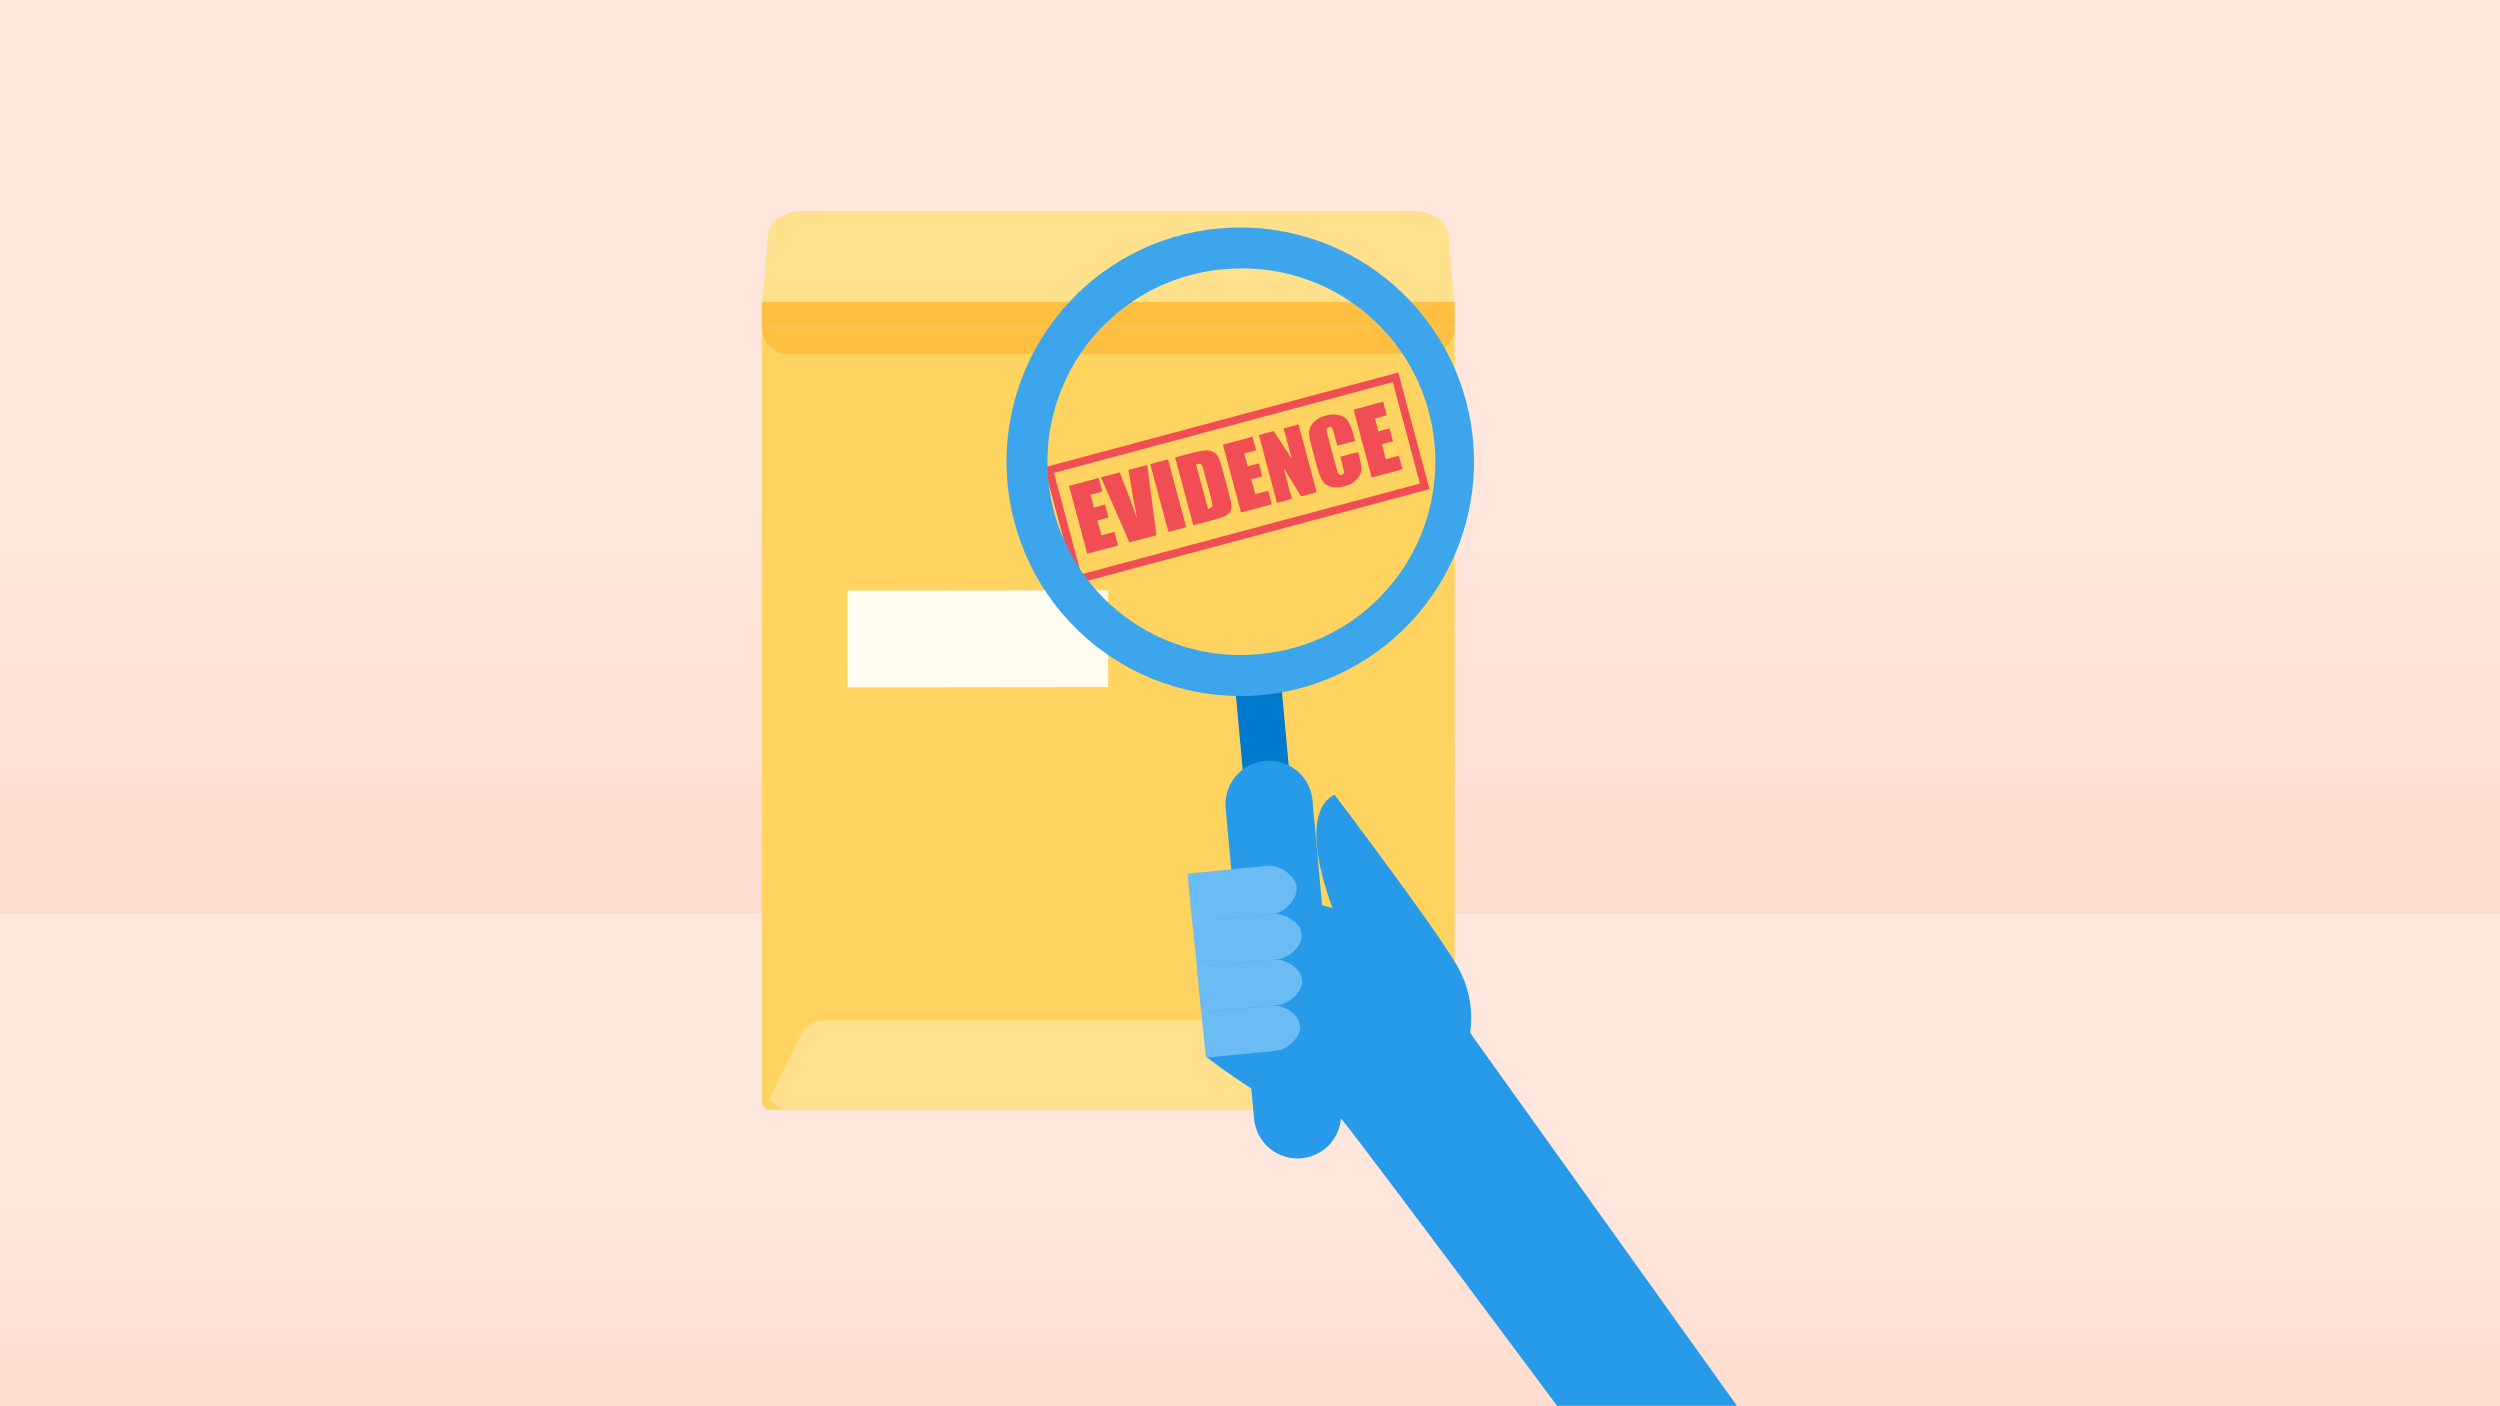
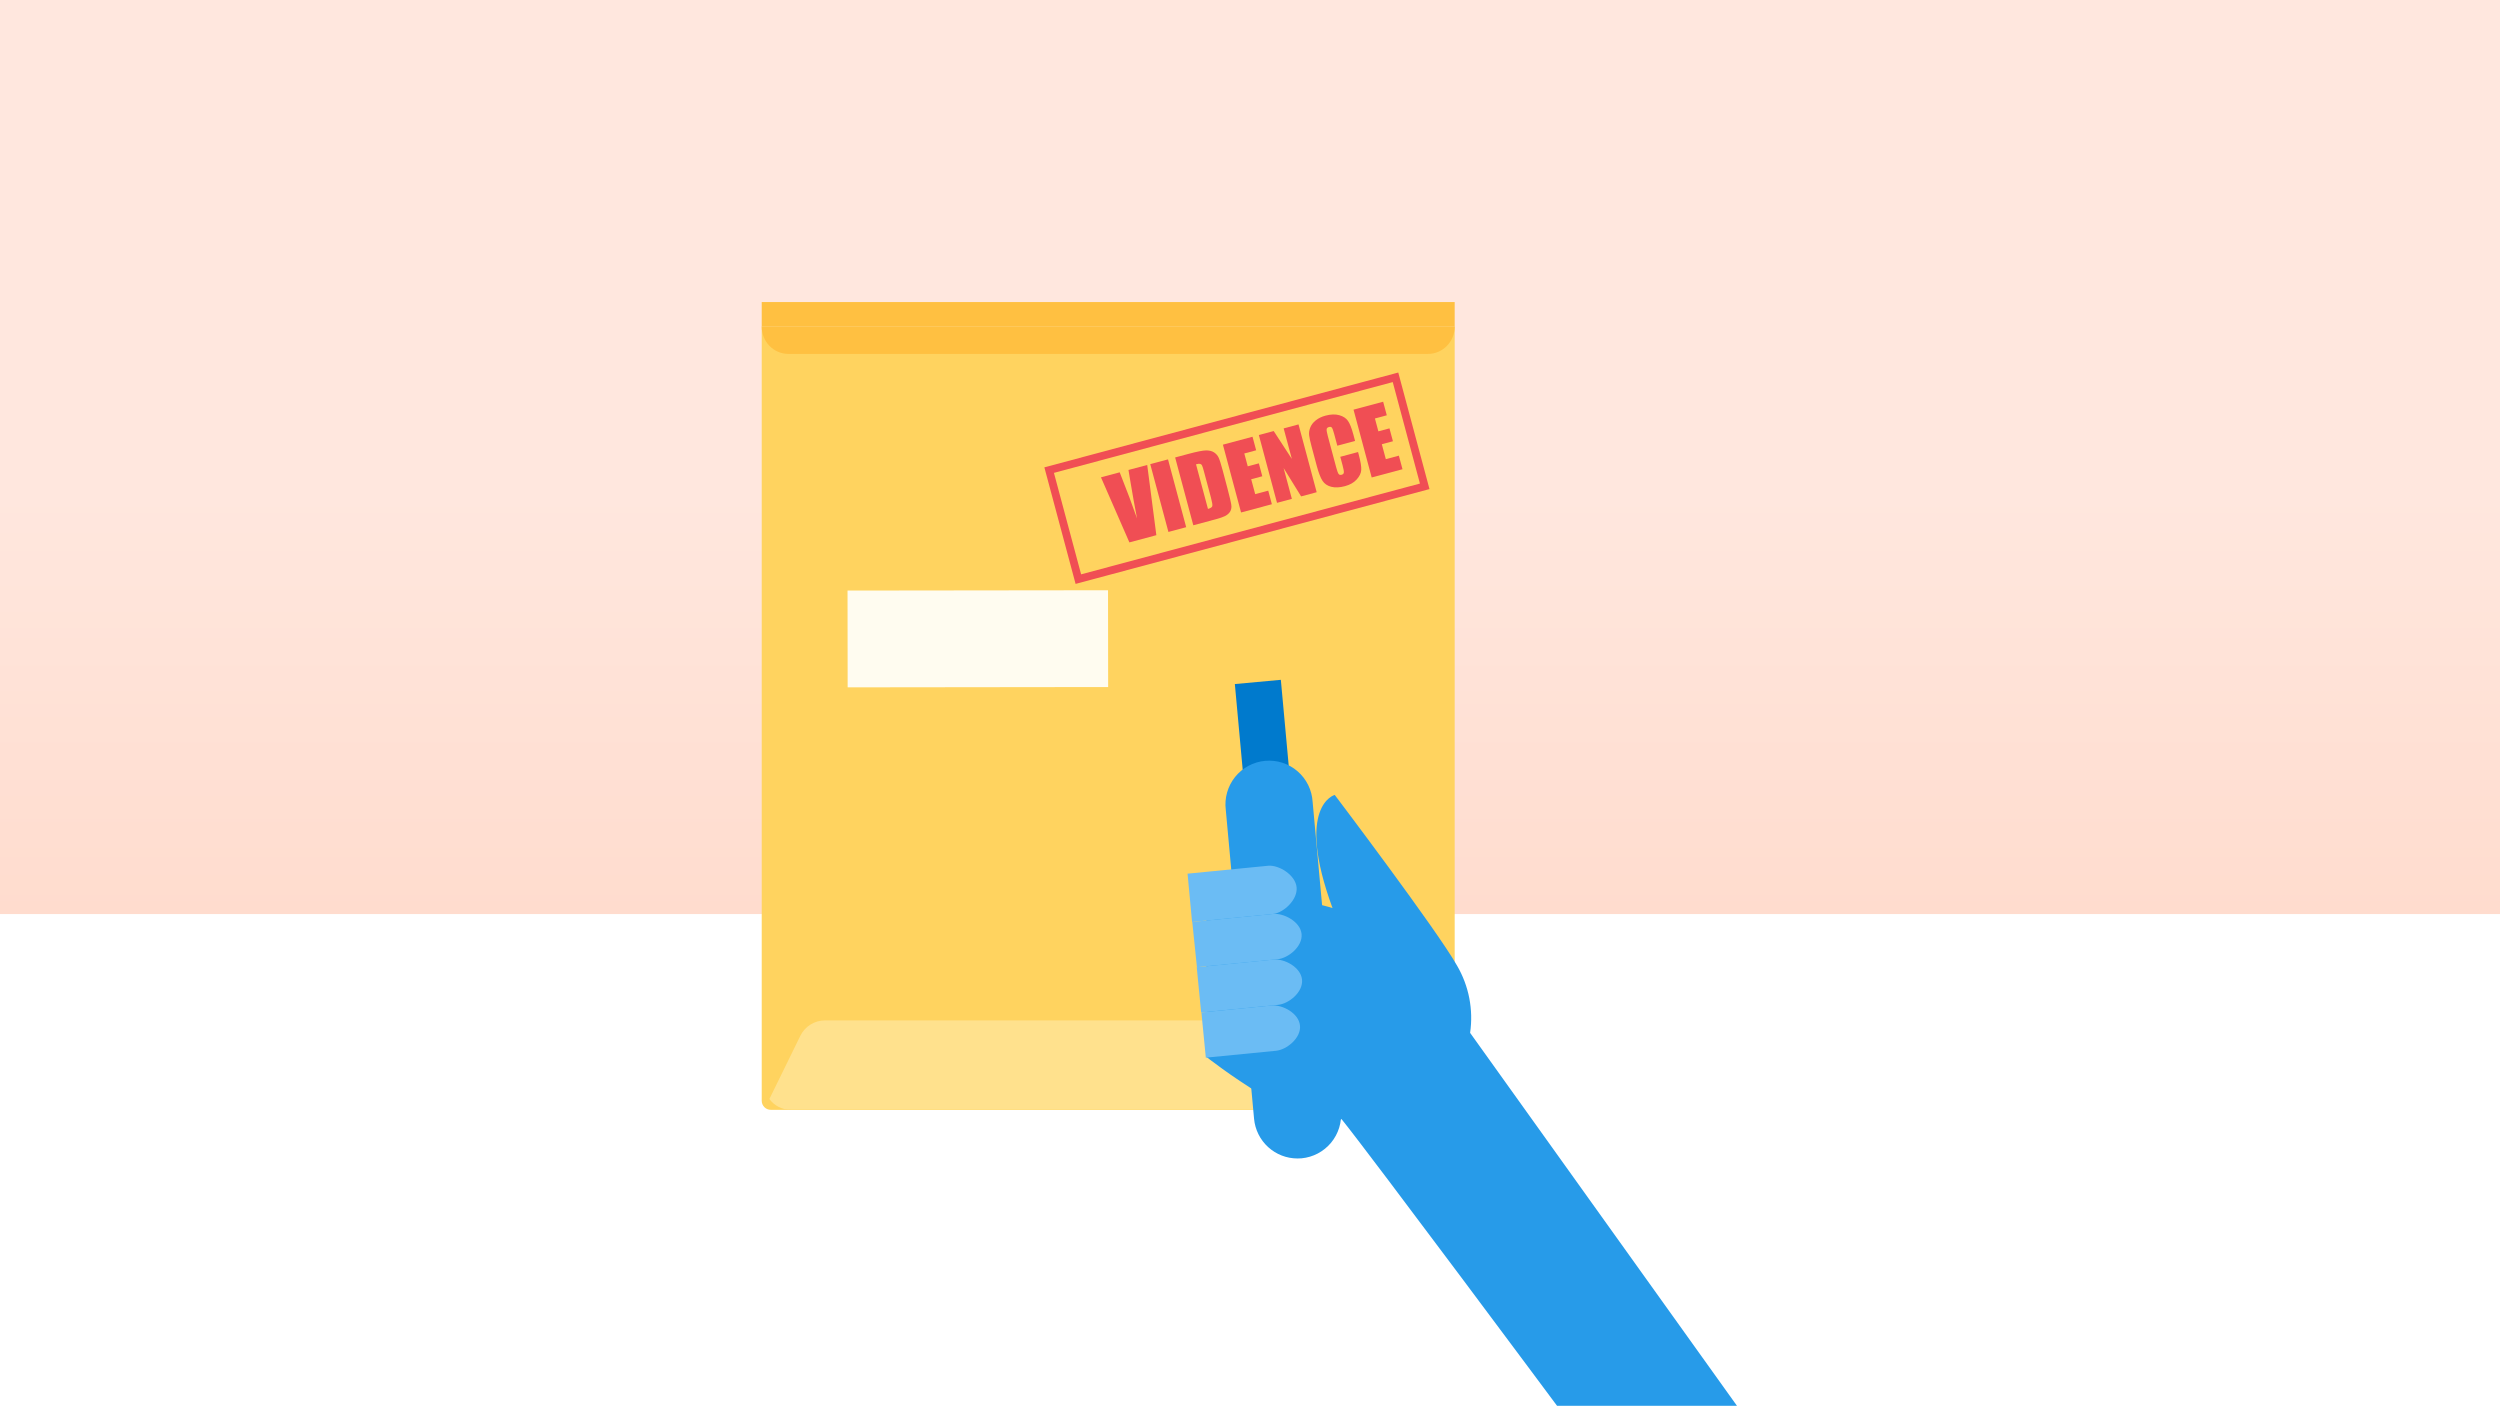
<svg xmlns="http://www.w3.org/2000/svg" width="1920" height="1080" viewBox="0 0 1920 1080" fill="none">
  <g clip-path="url(#clip0_5015_26048)">
    <rect x="1920" y="702" width="1921" height="702" transform="rotate(-180 1920 702)" fill="url(#paint0_linear_5015_26048)" />
-     <rect x="1920" y="1089" width="1920" height="387" transform="rotate(180 1920 1089)" fill="url(#paint1_linear_5015_26048)" />
    <g filter="url(#filter0_d_5015_26048)">
      <path d="M587 239.886H1119.2V834.36C1119.2 838.226 1116.06 841.36 1112.2 841.36H594C590.134 841.36 587 838.226 587 834.36V239.886Z" fill="#FFD35F" />
      <path d="M852.963 442.308L652.907 442.552L652.998 516.887L853.054 516.643L852.963 442.308Z" fill="#FFFCF0" />
-       <path d="M1087.5 151H618.697C604.478 151 592.715 159.074 591.832 169.448L587 225.66H1119.2L1114.37 169.448C1113.48 159.074 1101.72 151 1087.5 151Z" fill="#FFE18D" />
      <path d="M1098.74 260.8H607.46C596.167 260.8 587 251.429 587 239.884H1119.2C1119.2 251.429 1110.03 260.8 1098.74 260.8Z" fill="#FFC041" />
      <rect x="587" y="220.978" width="532.197" height="18.906" fill="#FFC041" />
      <mask id="mask0_5015_26048" style="mask-type:alpha" maskUnits="userSpaceOnUse" x="587" y="239" width="533" height="603">
        <path d="M587 239.886H1119.2V834.36C1119.2 838.226 1116.06 841.36 1112.2 841.36H594C590.134 841.36 587 838.226 587 834.36V239.886Z" fill="#52B0F0" />
      </mask>
      <g mask="url(#mask0_5015_26048)">
        <path d="M1113.29 833.05C1109.53 838.088 1103.55 841.36 1096.8 841.36H609.372C602.623 841.36 596.614 838.088 592.883 833.05L616.662 784.5C620.193 777.271 627.569 772.661 635.628 772.661H1070.57C1078.63 772.661 1086 777.271 1089.54 784.5L1113.31 833.05H1113.29Z" fill="#FFE18D" />
      </g>
-       <path d="M823.046 362.157L845.793 356.062L848.585 366.484L839.48 368.924L842.126 378.8L850.648 376.516L853.303 386.424L844.781 388.707L847.849 400.159L857.862 397.476L860.655 407.899L837 414.237L823.046 362.157Z" fill="#F04E54" />
      <path d="M883.056 346.077L890.077 400.015L869.371 405.563L847.542 355.593L861.929 351.738C867.437 365.639 871.875 377.448 875.242 387.165C873.272 376.959 871.632 367.859 870.324 359.866L868.669 349.932L883.056 346.077Z" fill="#F04E54" />
      <path d="M899.031 341.796L912.986 393.877L899.344 397.532L885.39 345.452L899.031 341.796Z" fill="#F04E54" />
-       <path d="M904.507 340.329L914.715 337.594C921.303 335.829 925.834 334.936 928.306 334.918C930.8 334.893 932.836 335.405 934.413 336.453C935.991 337.502 937.158 338.832 937.914 340.445C938.665 342.037 939.701 345.299 941.022 350.232L945.91 368.471C947.162 373.146 947.774 376.338 947.746 378.047C947.733 379.728 947.297 381.166 946.437 382.362C945.571 383.537 944.376 384.523 942.854 385.322C941.326 386.099 938.93 386.925 935.669 387.799L918.462 392.409L904.507 340.329ZM920.537 345.584L929.717 379.843C931.682 379.317 932.789 378.607 933.035 377.713C933.276 376.798 932.932 374.603 932.001 371.129L926.579 350.895C925.947 348.536 925.466 347.045 925.137 346.42C924.807 345.796 924.333 345.406 923.712 345.251C923.086 345.074 922.027 345.185 920.537 345.584Z" fill="#F04E54" />
+       <path d="M904.507 340.329L914.715 337.594C921.303 335.829 925.834 334.936 928.306 334.918C930.8 334.893 932.836 335.405 934.413 336.453C935.991 337.502 937.158 338.832 937.914 340.445C938.665 342.037 939.701 345.299 941.022 350.232C947.162 373.146 947.774 376.338 947.746 378.047C947.733 379.728 947.297 381.166 946.437 382.362C945.571 383.537 944.376 384.523 942.854 385.322C941.326 386.099 938.93 386.925 935.669 387.799L918.462 392.409L904.507 340.329ZM920.537 345.584L929.717 379.843C931.682 379.317 932.789 378.607 933.035 377.713C933.276 376.798 932.932 374.603 932.001 371.129L926.579 350.895C925.947 348.536 925.466 347.045 925.137 346.42C924.807 345.796 924.333 345.406 923.712 345.251C923.086 345.074 922.027 345.185 920.537 345.584Z" fill="#F04E54" />
      <path d="M941.188 330.501L963.935 324.405L966.728 334.828L957.623 337.268L960.269 347.143L968.791 344.86L971.446 354.768L962.923 357.051L965.992 368.503L976.005 365.82L978.797 376.243L955.143 382.581L941.188 330.501Z" fill="#F04E54" />
      <path d="M999.255 314.942L1013.21 367.022L1001.25 370.226L987.813 348.451L994.157 372.127L982.751 375.183L968.796 323.103L980.202 320.047L994.132 341.448L987.849 317.998L999.255 314.942Z" fill="#F04E54" />
      <path d="M1042.7 327.641L1029.06 331.297L1026.63 322.225C1025.92 319.588 1025.33 317.987 1024.86 317.425C1024.4 316.836 1023.67 316.674 1022.68 316.94C1021.55 317.241 1020.95 317.829 1020.86 318.703C1020.77 319.578 1021.08 321.334 1021.78 323.972L1028.26 348.162C1028.94 350.693 1029.54 352.304 1030.05 352.995C1030.56 353.686 1031.34 353.889 1032.4 353.606C1033.41 353.334 1033.97 352.771 1034.06 351.918C1034.18 351.059 1033.86 349.204 1033.09 346.351L1031.34 339.821L1044.99 336.166L1045.53 338.193C1046.97 343.575 1047.6 347.497 1047.43 349.957C1047.28 352.411 1046.11 354.839 1043.93 357.239C1041.77 359.634 1038.77 361.346 1034.92 362.377C1030.92 363.447 1027.44 363.612 1024.46 362.869C1021.48 362.127 1019.23 360.604 1017.71 358.299C1016.19 355.973 1014.74 352.257 1013.37 347.153L1009.3 331.938C1008.29 328.185 1007.67 325.341 1007.43 323.406C1007.18 321.449 1007.46 319.431 1008.27 317.353C1009.1 315.268 1010.52 313.429 1012.52 311.835C1014.54 310.213 1017.03 309.006 1019.99 308.213C1024.01 307.136 1027.53 307.02 1030.56 307.864C1033.59 308.707 1035.82 310.177 1037.26 312.273C1038.7 314.348 1040.07 317.819 1041.37 322.688L1042.7 327.641Z" fill="#F04E54" />
      <path d="M1041.51 303.62L1064.26 297.525L1067.05 307.947L1057.94 310.387L1060.59 320.262L1069.11 317.979L1071.77 327.887L1063.24 330.17L1066.31 341.622L1076.33 338.939L1079.12 349.362L1055.46 355.7L1041.51 303.62Z" fill="#F04E54" />
      <rect x="807.746" y="350.047" width="275.386" height="86.672" transform="rotate(-15 807.746 350.047)" stroke="#F04E54" stroke-width="6" />
    </g>
    <path d="M983.686 522.101L948.362 525.354L956.167 610.479L991.49 607.226L983.686 522.101Z" fill="#007ACD" />
-     <path d="M952.357 534.541C905.461 534.496 860.443 516.061 826.933 483.179C793.424 450.297 774.081 405.579 773.044 358.588C772.007 311.597 789.356 266.065 821.382 231.73C853.408 197.395 897.568 176.982 944.416 174.858C991.265 172.734 1037.08 189.067 1072.07 220.364C1107.06 251.661 1128.44 295.437 1131.64 342.329C1134.84 389.222 1119.61 435.508 1089.2 471.288C1058.78 507.068 1015.61 529.501 968.911 533.79C963.354 534.541 957.836 534.541 952.357 534.541ZM952.751 206.197C948.179 206.197 943.568 206.394 938.957 206.829C899.846 210.428 863.764 229.451 838.647 259.713C813.531 289.975 801.438 328.998 805.029 368.196C808.619 407.395 827.6 443.558 857.794 468.731C887.988 493.904 926.923 506.024 966.034 502.425V502.425C1004.29 499.38 1039.88 481.559 1065.28 452.723C1090.69 423.887 1103.92 386.289 1102.2 347.86C1100.48 309.431 1083.93 273.174 1056.05 246.738C1028.17 220.301 991.131 205.752 952.751 206.157V206.197Z" fill="#3DA5EB" />
    <path d="M1195.82 1079.67C1195.82 1079.67 1053.61 888.404 1030.28 859.448C1003.44 872.445 926.502 811.69 926.502 811.69V688.68L961.698 684.729C961.698 684.729 1008.99 692.63 1023.38 697.41C994.451 618.405 1025.08 610.504 1025.08 610.504C1025.08 610.504 1103.9 714.672 1119.04 741.652C1128.11 757.217 1131.64 775.406 1129.05 793.243L1334 1079.67H1195.82Z" fill="#279BE9" />
    <path d="M996.461 889.707C988.111 889.703 980.064 886.574 973.896 880.932C967.728 875.291 963.884 867.545 963.117 859.211L941.401 621.92C940.844 617.453 941.19 612.919 942.417 608.588C943.645 604.257 945.728 600.218 948.545 596.71C951.361 593.203 954.852 590.299 958.811 588.171C962.77 586.043 967.115 584.735 971.588 584.325C976.061 583.914 980.571 584.409 984.85 585.78C989.128 587.152 993.088 589.372 996.493 592.308C999.899 595.244 1002.68 598.837 1004.67 602.872C1006.66 606.907 1007.83 611.303 1008.09 615.797L1029.84 853.088C1030.66 861.95 1027.92 870.773 1022.25 877.617C1016.57 884.461 1008.42 888.767 999.575 889.588L996.461 889.707Z" fill="#279BE9" />
    <path d="M922.679 777.559L976.597 772.227C984.716 771.436 997.447 777.994 998.393 787.632C999.339 797.271 988.106 806.199 980.026 806.989L926.069 812.282L922.679 777.559Z" fill="#6BBCF4" />
    <path d="M919.093 742.797L978.213 736.951C986.293 736.161 999.024 742.718 999.97 752.357C1000.92 761.996 989.722 770.923 981.603 771.713L922.482 777.56L919.093 742.797Z" fill="#6BBCF4" />
    <path d="M915.663 708.036L977.858 701.913C985.741 701.123 998.668 707.72 999.614 717.319C1000.56 726.918 989.367 735.885 981.247 736.675L919.25 742.798L915.663 708.036Z" fill="#6BBCF4" />
    <path d="M912.038 670.982L973.917 664.899C981.997 664.109 994.846 671.812 995.792 681.451C996.738 691.089 985.623 701.202 977.543 701.952L915.506 708.075L912.038 670.982Z" fill="#6BBCF4" />
  </g>
  <defs>
    <filter id="filter0_d_5015_26048" x="569" y="146" width="564.197" height="722.361" filterUnits="userSpaceOnUse" color-interpolation-filters="sRGB">
      <feFlood flood-opacity="0" result="BackgroundImageFix" />
      <feColorMatrix in="SourceAlpha" type="matrix" values="0 0 0 0 0 0 0 0 0 0 0 0 0 0 0 0 0 0 127 0" result="hardAlpha" />
      <feOffset dx="-2" dy="11" />
      <feGaussianBlur stdDeviation="8" />
      <feComposite in2="hardAlpha" operator="out" />
      <feColorMatrix type="matrix" values="0 0 0 0 0 0 0 0 0 0 0 0 0 0 0 0 0 0 0.13 0" />
      <feBlend mode="normal" in2="BackgroundImageFix" result="effect1_dropShadow_5015_26048" />
      <feBlend mode="normal" in="SourceGraphic" in2="effect1_dropShadow_5015_26048" result="shape" />
    </filter>
    <linearGradient id="paint0_linear_5015_26048" x1="2880.5" y1="702" x2="2880.5" y2="1053" gradientUnits="userSpaceOnUse">
      <stop stop-color="#FFDCCE" />
      <stop offset="0.919" stop-color="#FFE7DE" />
    </linearGradient>
    <linearGradient id="paint1_linear_5015_26048" x1="2880" y1="1089" x2="2880" y2="1282.5" gradientUnits="userSpaceOnUse">
      <stop stop-color="#FFDCCE" />
      <stop offset="0.919" stop-color="#FFE7DE" />
    </linearGradient>
    <clipPath id="clip0_5015_26048">
      <rect width="1920" height="1080" fill="white" />
    </clipPath>
  </defs>
</svg>